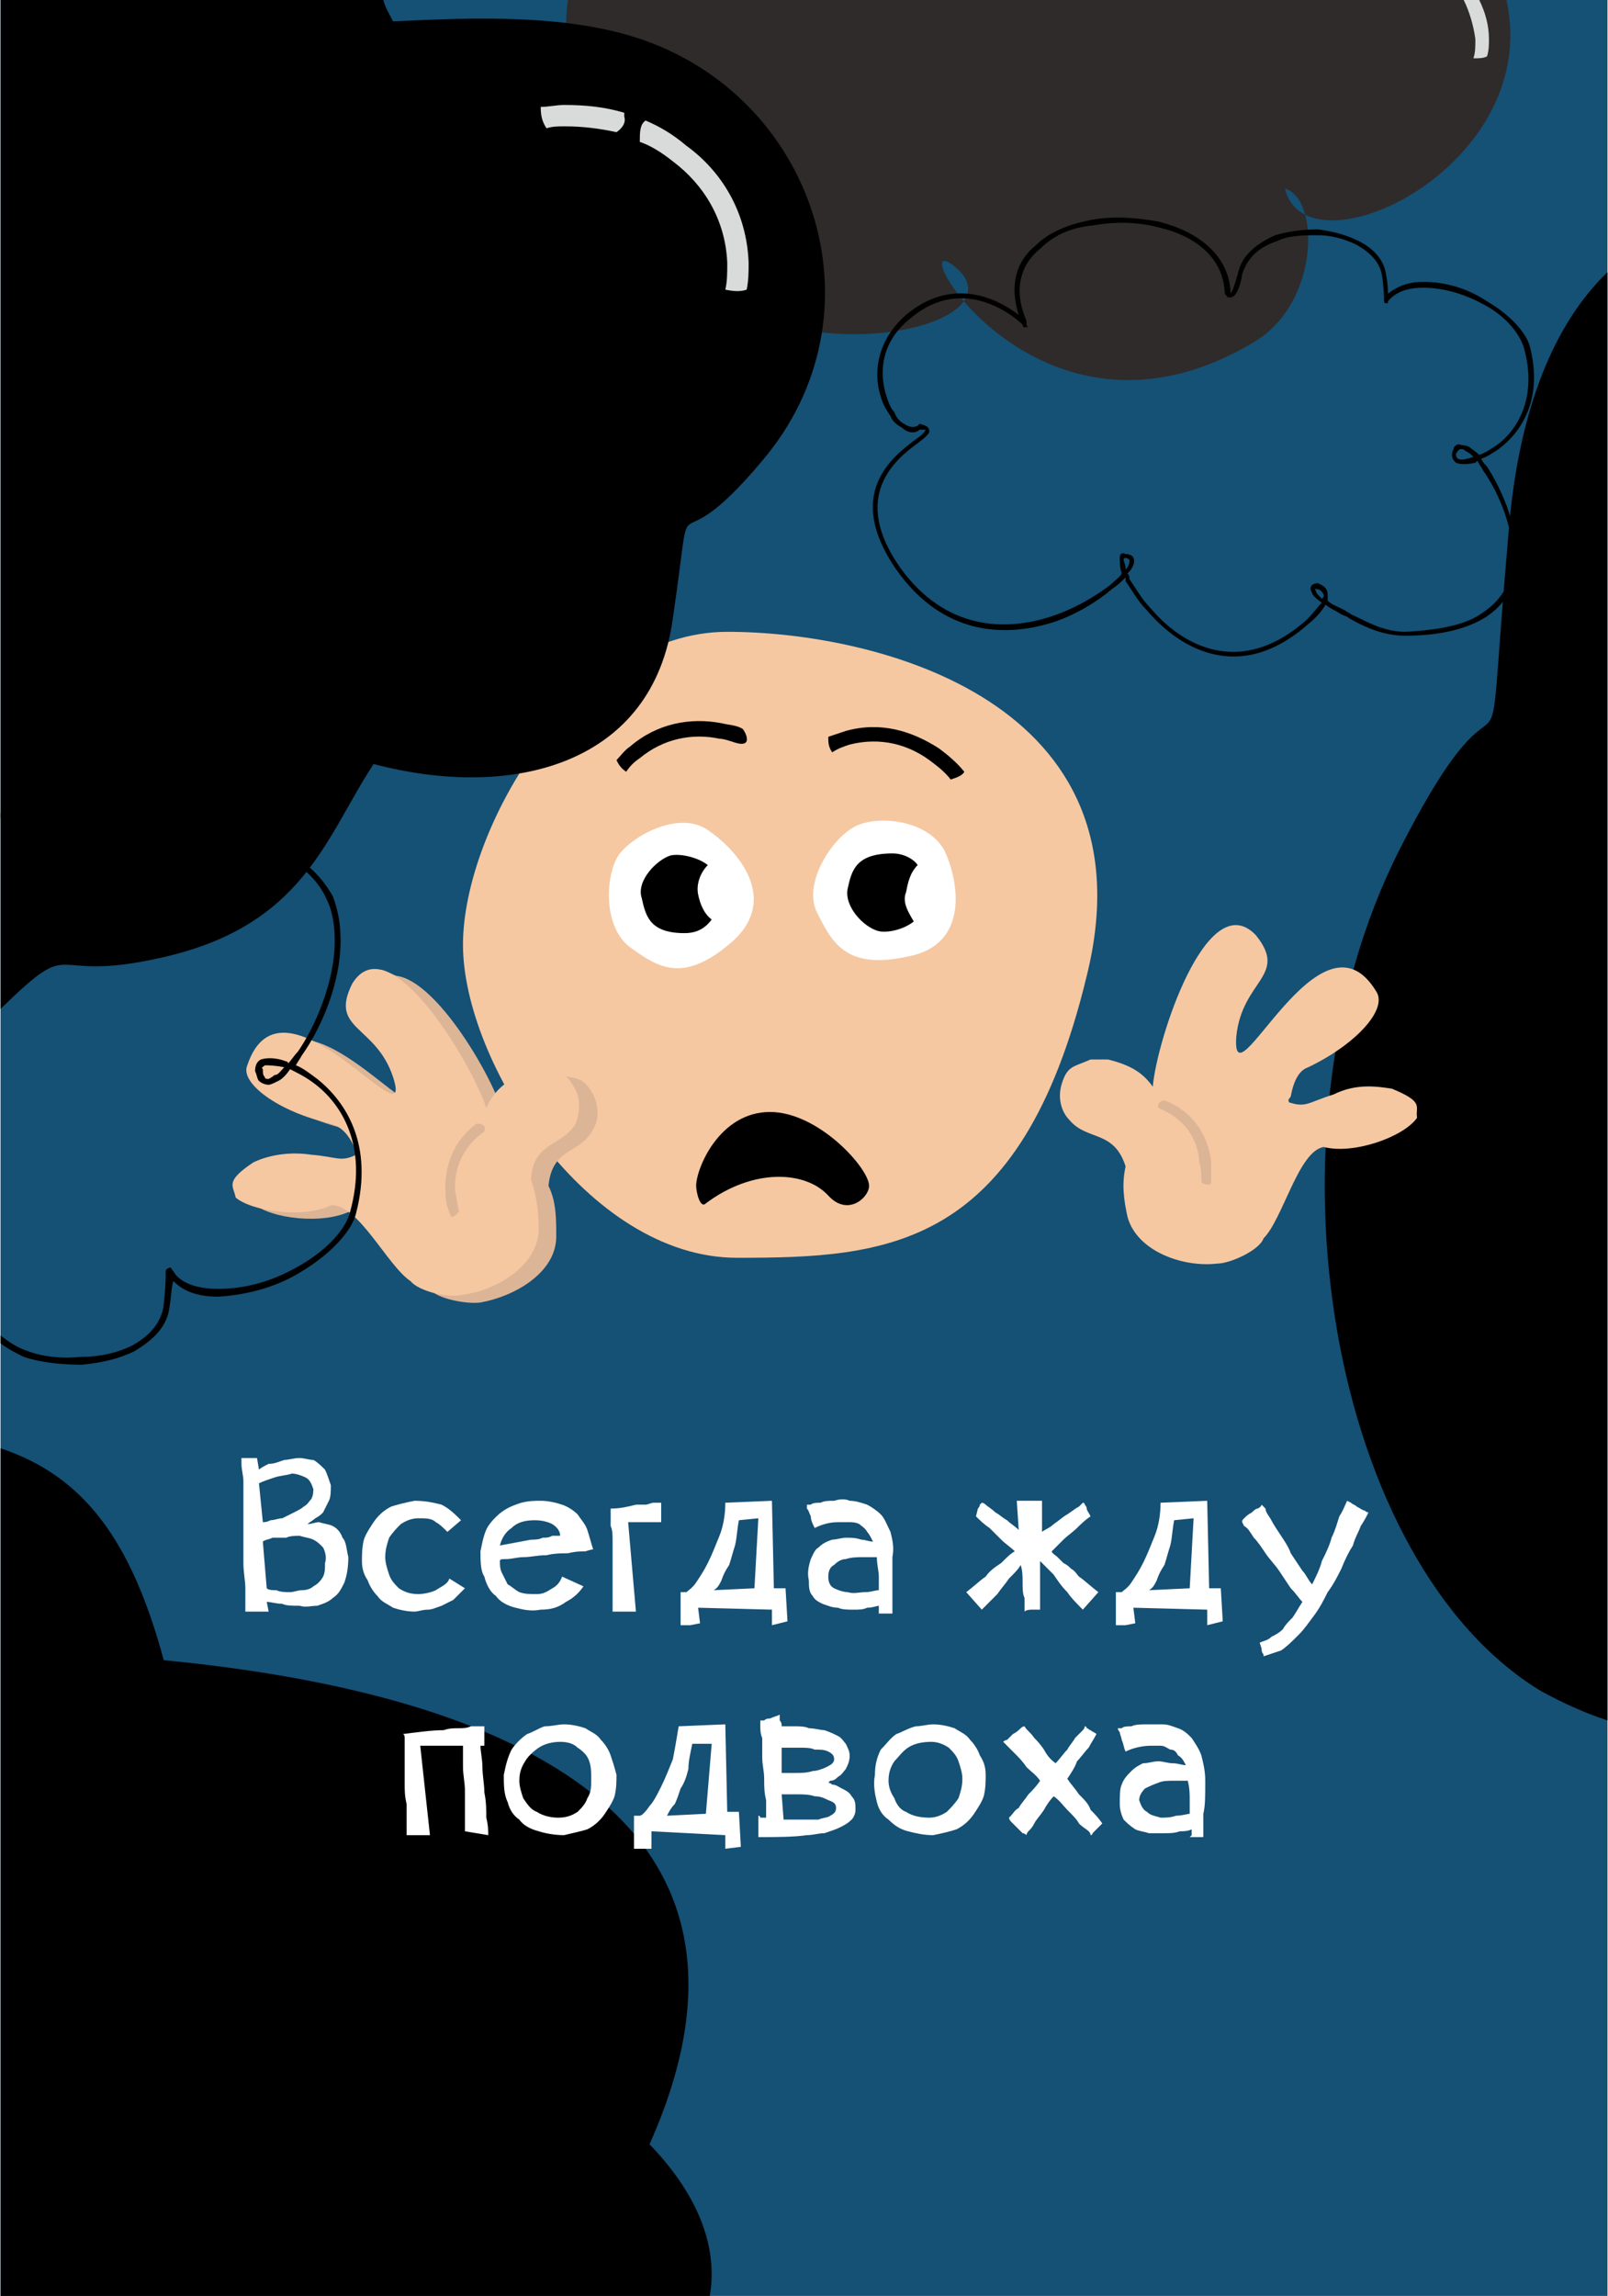
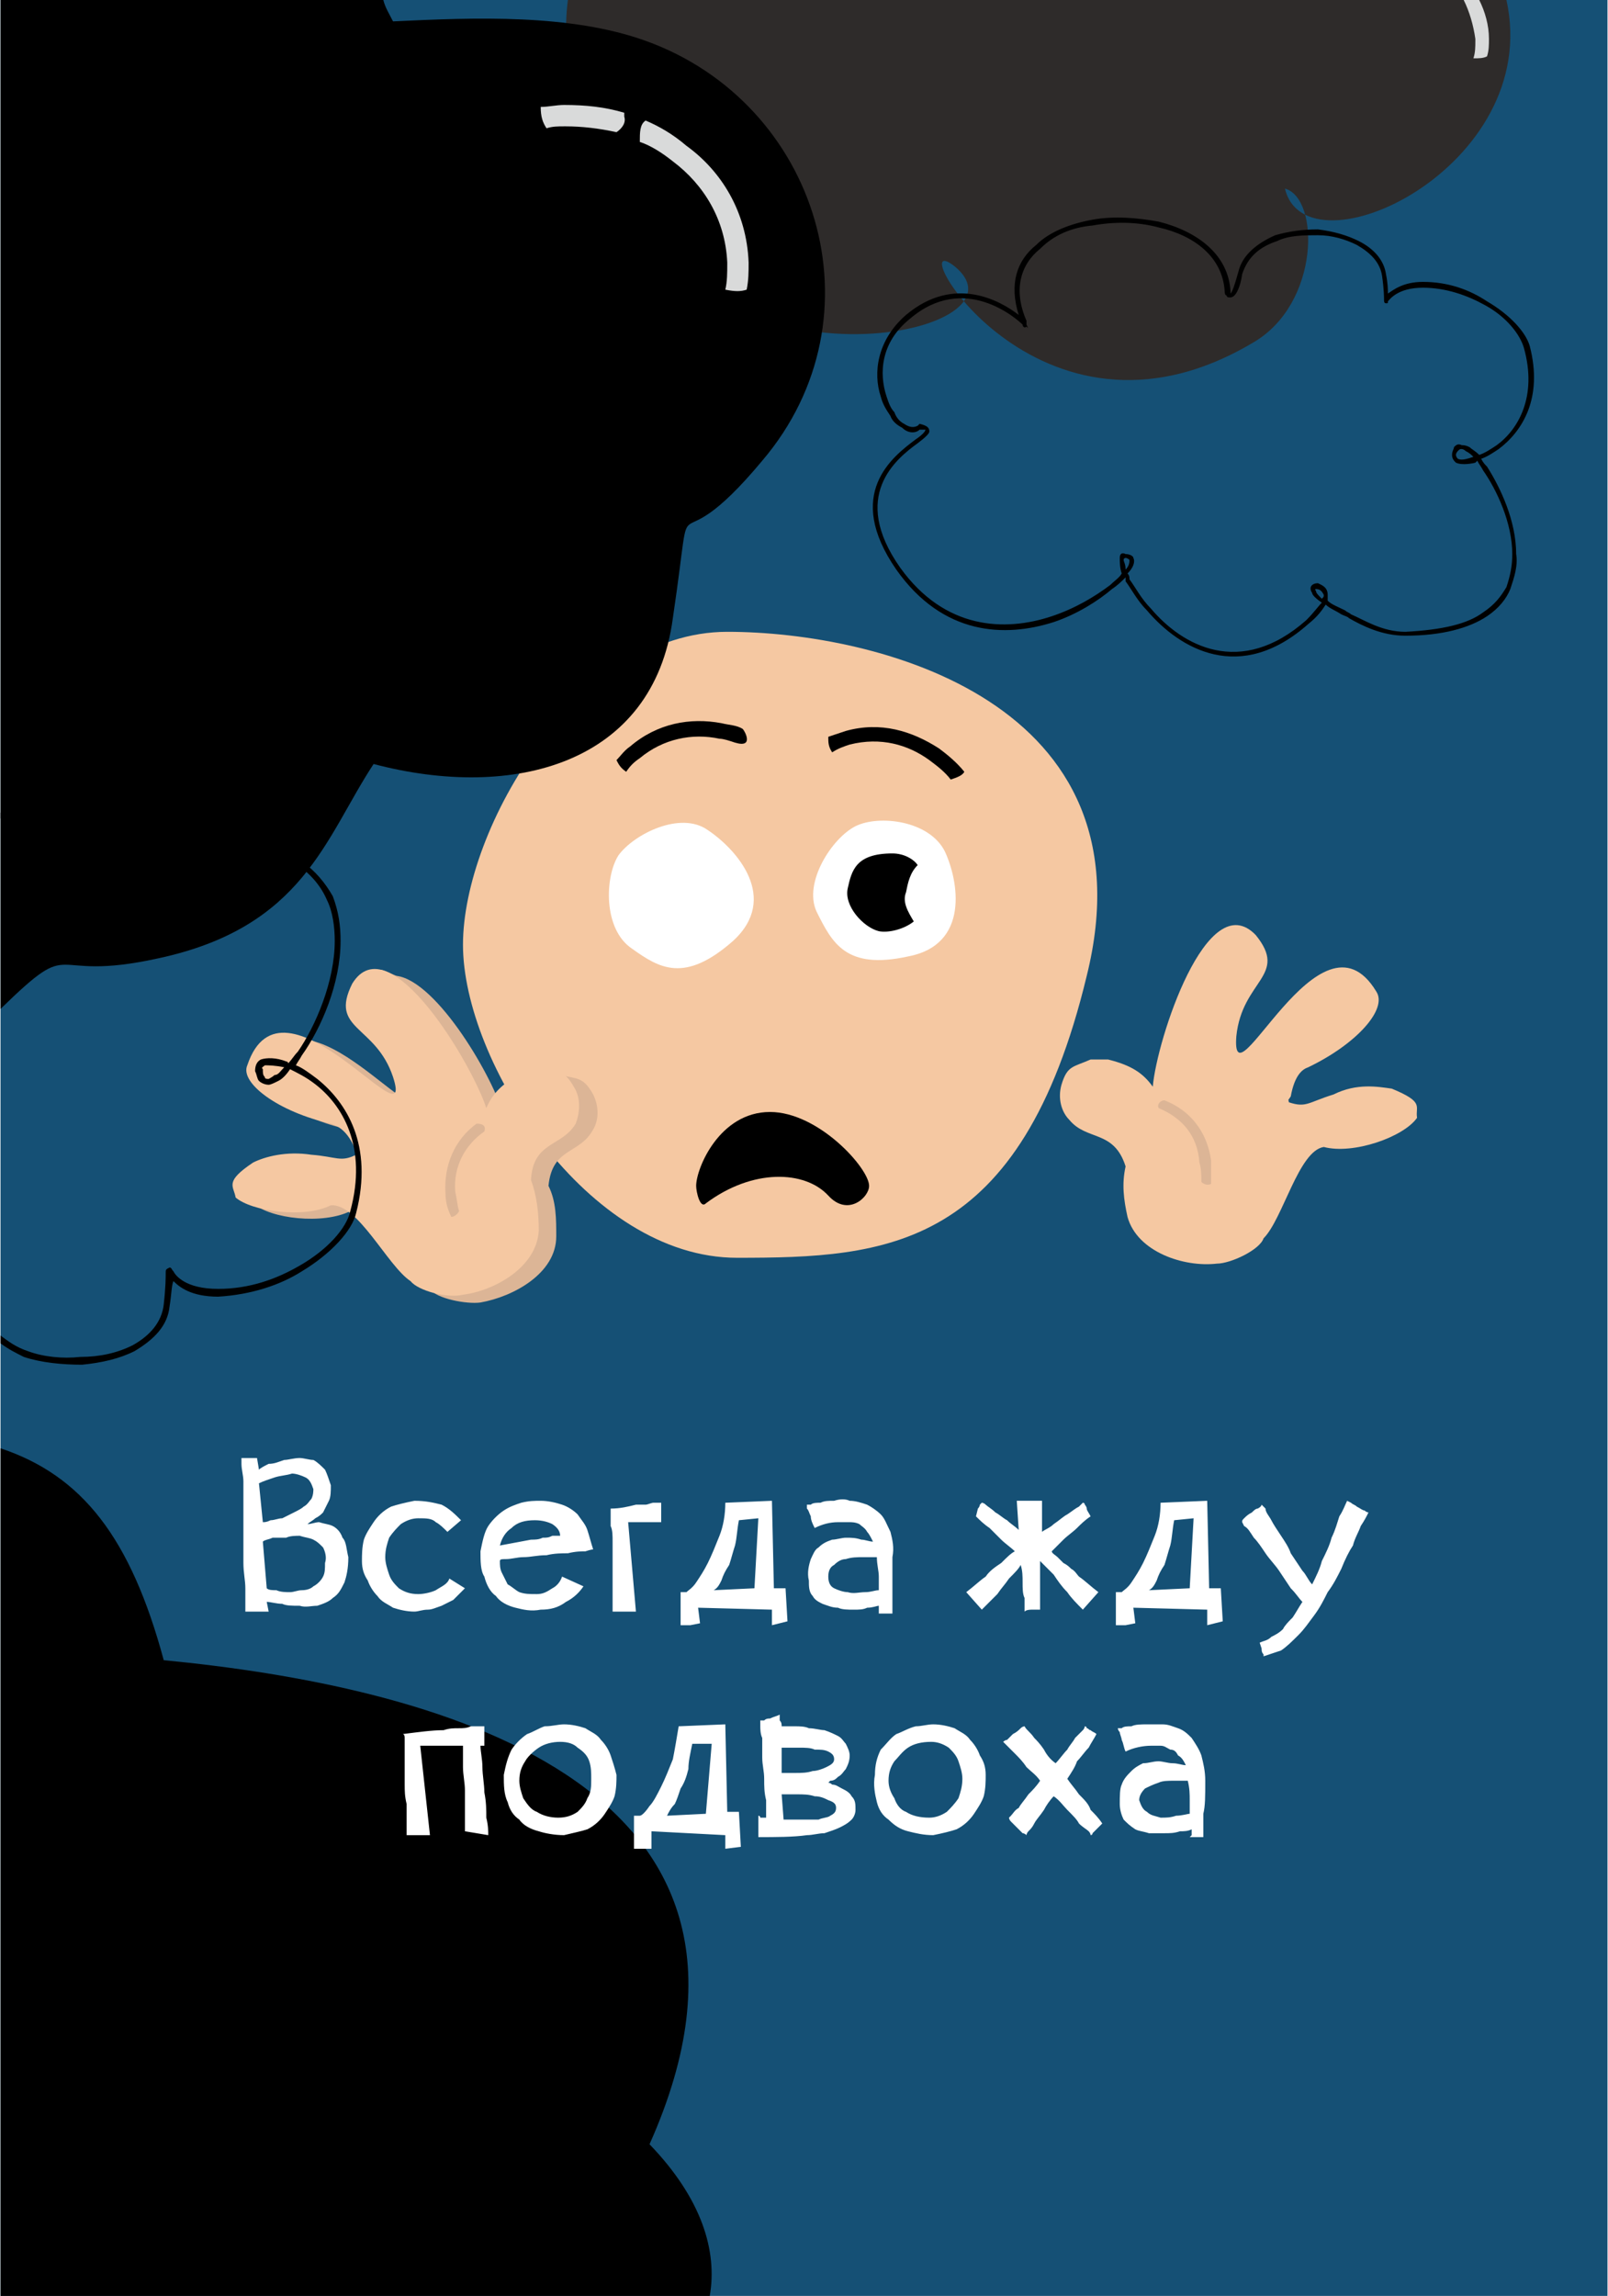
<svg xmlns="http://www.w3.org/2000/svg" xml:space="preserve" width="199px" height="284px" version="1.1" style="shape-rendering:geometricPrecision; text-rendering:geometricPrecision; image-rendering:optimizeQuality; fill-rule:evenodd; clip-rule:evenodd" viewBox="0 0 827 1181">
  <defs>
    <style type="text/css">
   
    .fil1 {fill:black}
    .fil0 {fill:#155075}
    .fil2 {fill:#2E2B2A}
    .fil9 {fill:#DCB596}
    .fil4 {fill:#F5C8A2}
    .fil7 {fill:white}
    .fil5 {fill:black;fill-rule:nonzero}
    .fil3 {fill:#D9DADA;fill-rule:nonzero}
    .fil8 {fill:#DCB596;fill-rule:nonzero}
    .fil6 {fill:white;fill-rule:nonzero}
   
  </style>
  </defs>
  <g id="Слой_x0020_1">
    <g id="_645052208">
      <rect class="fil0" width="827" height="1181" />
      <path class="fil1" d="M0 745c42,14 67,46 84,109 135,13 334,61 250,249 27,28 35,55 31,78l-365 0 0 -436z" />
-       <path class="fil1" d="M827 885c-12,-4 -23,-9 -34,-15 -108,-65 -148,-285 -73,-433 61,-120 42,0 56,-162 5,-65 24,-109 51,-135l0 745z" />
      <path class="fil2" d="M327 98c31,109 208,75 164,39 -29,-23 42,106 154,39 34,-20 34,-74 16,-79 11,46 133,-11 114,-97l-483 0c-2,15 -1,33 5,53 5,16 29,24 30,45z" />
      <path class="fil3" d="M766 20l0 0 0 0 0 0 0 0c0,-7 -2,-14 -5,-20l-8 0c3,6 5,13 6,20l0 0 0 1 0 0c0,3 0,6 -1,9 3,0 5,0 7,-1 1,-3 1,-6 1,-9z" />
      <path class="fil4" d="M379 647c77,0 146,-4 180,-145 35,-141 -108,-177 -185,-177 -77,0 -136,101 -136,161 0,60 64,161 141,161z" />
      <path class="fil1" d="M197 0c1,4 3,7 5,11 42,-2 91,-4 130,10 89,32 123,142 60,216 -50,60 -34,0 -46,81 -10,75 -82,94 -154,75 -25,38 -36,84 -111,100 -59,13 -41,-13 -81,26l0 -519 197 0z" />
      <path class="fil3" d="M385 135l0 0 0 0 0 0 0 0c-1,-26 -14,-47 -32,-60 -7,-6 -14,-10 -21,-13 -3,2 -3,6 -3,11 6,2 12,6 17,10 16,12 27,30 28,52l0 0 0 1 0 0c0,4 0,9 -1,13 5,1 8,1 11,0 1,-5 1,-9 1,-14zm-64 -77c-10,-3 -20,-4 -31,-4l0 0 0 0 0 0c-4,0 -8,1 -12,1 0,5 1,8 3,11 3,-1 6,-1 9,-1l0 0 1 0 0 0c8,0 17,1 26,3 3,-2 5,-5 4,-8 0,0 0,-1 0,-2z" />
      <path class="fil5" d="M630 150c-1,-18 -16,-29 -34,-33 -11,-3 -23,-3 -34,-1 -11,1 -20,5 -27,12 -10,8 -14,21 -7,37 0,1 0,1 0,2 1,2 1,2 0,1 -1,1 -2,0 -2,-1 -3,-3 -30,-27 -58,-3 -15,12 -16,28 -12,40 1,3 2,6 4,8 1,3 3,5 5,6 3,2 5,2 7,1l1 -1 0 0c4,1 5,2 5,4 0,1 -2,3 -6,6 -11,8 -35,27 -9,64 23,32 54,33 78,25 12,-4 22,-10 30,-16 2,-2 5,-4 6,-6 -1,-3 -1,-6 -1,-8 0,-2 1,-3 3,-2 2,0 4,1 4,2 1,2 0,5 -3,8 1,1 1,2 1,3 3,4 6,10 11,15 16,19 46,36 80,6 4,-4 6,-7 8,-9 -3,-2 -5,-4 -5,-5 -2,-3 0,-5 3,-5 2,1 5,2 5,6 0,1 0,2 0,3 2,2 5,3 9,5 1,1 2,1 3,2l0 0c7,3 16,9 28,9 19,-1 32,-4 40,-10 6,-4 9,-8 12,-13 2,-6 3,-11 3,-17 0,-16 -8,-33 -15,-43 -1,-2 -2,-3 -3,-5 0,0 -1,1 -1,1 -4,1 -8,1 -10,0 -1,-1 -2,-2 -2,-4 0,-2 1,-3 1,-4 1,-1 2,-2 4,-1 1,0 2,0 4,1 1,1 3,2 5,4 3,-1 6,-3 9,-5 11,-8 21,-25 14,-50 -2,-7 -9,-16 -20,-22 -9,-5 -20,-9 -32,-9 -13,0 -17,6 -18,7 0,1 0,1 -1,1l0 0c-1,0 -1,-1 -1,-2 0,-1 0,-5 -1,-12 -1,-7 -6,-12 -13,-16 -6,-3 -13,-5 -20,-5 -7,0 -15,0 -21,3 -9,3 -15,8 -18,17 -1,7 -3,10 -4,11 -1,1 -2,1 -2,1 -1,0 -2,0 -2,-1l0 0c-1,0 -1,-2 -1,-2zm-34 -36c20,5 36,17 37,36 0,0 0,0 0,1 0,0 0,0 0,0 1,-1 2,-4 4,-11 2,-9 10,-15 19,-19 7,-2 14,-3 22,-3 8,1 15,3 21,6 8,4 13,10 14,17 1,5 1,8 1,10 3,-2 8,-6 18,-6 13,0 24,4 33,10 12,7 20,16 22,23 7,27 -4,44 -16,53 -3,2 -6,4 -9,5 1,2 2,3 3,4 7,11 15,28 15,45 1,6 -1,12 -3,18 -2,5 -6,10 -12,14 -9,6 -23,10 -42,10 -12,0 -22,-5 -29,-9l0 0c-1,-1 -2,-1 -4,-2 -3,-2 -6,-3 -8,-5 -2,3 -4,6 -9,10 -35,31 -66,13 -83,-7 -5,-5 -8,-11 -11,-15 0,-1 0,-1 0,-2 -2,2 -4,4 -7,6 -7,6 -18,13 -30,17 -25,8 -57,7 -81,-27 -27,-39 -2,-58 10,-67 3,-2 5,-4 5,-5 0,0 -1,0 -3,0 -2,2 -6,2 -9,-1 -2,-1 -5,-3 -6,-6 -2,-3 -4,-6 -5,-10 -4,-12 -2,-29 13,-42 25,-21 49,-7 58,0 -5,-16 -1,-28 9,-36 7,-7 18,-11 29,-13 11,-2 23,-1 34,1zm-17 179c2,-2 2,-4 2,-5 0,0 -1,-1 -2,-1 0,0 -1,0 -1,1 0,1 1,2 1,5zm101 15c1,-1 1,-1 1,-2 -1,-2 -2,-3 -4,-3 0,0 -1,0 0,1 0,1 1,2 3,4zm78 -73c-1,-1 -2,-2 -4,-3 -1,-1 -2,-1 -2,-1 -1,0 -1,0 -2,1 0,0 -1,1 -1,2 0,1 1,2 1,2 2,1 5,0 8,-1l0 0z" />
      <g>
        <path class="fil6" d="M124 750c1,0 1,0 2,0 1,0 2,0 3,0 1,0 2,0 3,0l1 6c1,-1 3,-2 5,-3 3,0 5,-1 8,-2 2,0 5,-1 8,-1 2,0 5,1 7,1 2,1 4,3 6,5 1,2 2,5 3,8 0,3 0,6 -1,8 -1,2 -2,4 -3,6 -1,1 -2,2 -4,3 -1,1 -3,2 -4,3 2,0 4,-1 6,-1 3,1 5,1 7,2 2,1 4,3 5,6 2,2 2,6 3,10 0,6 -1,10 -2,13 -2,4 -3,6 -6,8 -2,2 -5,3 -8,4 -3,0 -6,1 -9,0 -4,0 -7,0 -9,-1 -3,0 -6,-1 -8,-1l1 5 -6 0c-1,0 -2,0 -2,0 -1,0 -2,0 -2,0l-2 0c0,0 0,-1 0,-3 0,-3 0,-6 0,-9 0,-4 -1,-8 -1,-13 0,-5 0,-10 0,-14 0,-5 0,-10 0,-15 0,-5 0,-9 0,-13 0,-3 -1,-6 -1,-9 0,-2 0,-3 0,-3zm43 54c1,-3 0,-6 -1,-8 -2,-2 -3,-3 -5,-4 -2,-1 -4,-1 -7,-2 -2,0 -5,0 -7,1 -3,0 -5,0 -7,0 -2,1 -4,1 -5,2l2 24c1,1 3,1 5,1 2,1 5,1 7,1 2,0 4,-1 6,-1 3,0 5,-1 6,-2 2,-1 4,-3 5,-5 1,-2 1,-4 1,-7zm-6 -38c-1,-3 -2,-5 -4,-6 -2,-1 -5,-2 -7,-2 -3,1 -6,1 -9,2 -3,1 -6,2 -8,3l2 20c1,0 2,0 4,-1 2,0 4,-1 6,-1 2,-1 4,-2 6,-3 2,-1 4,-2 5,-3 2,-1 3,-3 4,-4 1,-2 1,-4 1,-5zm78 51c-2,2 -4,4 -6,6 -2,1 -4,2 -6,3 -3,1 -5,2 -7,2 -3,0 -5,1 -7,1 -4,0 -8,-1 -11,-2 -3,-2 -6,-3 -8,-6 -2,-2 -4,-5 -5,-8 -2,-3 -3,-6 -3,-10 0,-3 0,-7 1,-11 1,-3 3,-6 5,-9 2,-3 5,-6 9,-8 3,-1 7,-2 12,-3 6,0 10,1 14,2 4,2 7,5 10,8l-7 6c-2,-2 -4,-4 -6,-5 -2,-2 -5,-2 -9,-2 -3,0 -6,1 -9,3 -2,2 -4,4 -6,7 -1,3 -2,6 -2,10 0,3 1,6 2,9 1,3 3,5 5,7 3,2 6,3 10,3 3,0 7,-1 9,-2 3,-2 6,-3 7,-6l8 5zm61 -1c-2,3 -5,6 -9,8 -4,3 -8,4 -13,4 -5,1 -9,0 -13,-1 -4,-1 -8,-3 -10,-6 -3,-2 -5,-6 -6,-10 -2,-3 -2,-8 -2,-13 1,-5 2,-10 4,-13 2,-3 5,-6 8,-8 3,-2 6,-3 9,-4 4,-1 7,-1 10,-1 4,0 8,1 11,2 3,1 6,3 8,5 2,3 4,5 5,8 1,3 2,7 3,10 0,0 -1,0 -4,1 -2,0 -5,0 -9,1 -3,0 -7,0 -11,1 -5,0 -8,1 -12,1 -3,0 -6,1 -9,1 -2,0 -3,0 -3,1 0,2 0,4 1,6 1,2 2,4 3,6 2,1 4,3 6,4 3,1 5,1 9,1 3,0 5,-1 8,-3 2,-1 4,-3 5,-6l11 5zm-27 -24c2,0 4,0 6,-1 2,0 3,0 5,-1 1,0 2,0 3,0 1,0 1,0 1,0 0,-2 -1,-4 -4,-6 -2,-1 -5,-2 -9,-2 -5,0 -9,1 -12,4 -3,2 -5,5 -6,9l16 -3zm54 37l-12 0c0,0 0,-1 0,-3 0,-1 0,-3 0,-5 0,-3 0,-6 0,-9 0,-3 0,-6 0,-9 0,-4 0,-7 0,-10 0,-3 0,-6 -1,-8 0,-3 0,-5 0,-6 0,-2 0,-3 0,-3 5,0 9,-1 13,-2 2,0 3,0 5,0 1,0 3,-1 4,-1 1,0 2,0 3,0 0,0 1,0 1,0 0,0 0,0 0,1 0,1 0,3 0,4 0,1 0,2 0,3 0,1 0,2 0,2 0,0 -2,0 -4,0 -3,0 -7,0 -13,0l4 46zm23 -10l3 0c1,-1 3,-2 5,-5 2,-3 4,-6 6,-10 2,-4 4,-9 6,-14 2,-5 3,-11 3,-17l24 -1 1 45 6 0 1 17 -8 2 0 -8 -38 -1 1 8 -5 1c-1,0 -2,0 -3,0 -1,0 -2,0 -2,0 0,0 0,-1 0,-3 0,-2 0,-4 0,-6 0,-2 0,-5 0,-8zm40 -38l-10 1c-1,5 -1,9 -2,13 -1,3 -2,7 -3,10 -2,3 -3,5 -4,8 -1,2 -2,4 -4,5l21 -1 2 -36zm-40 55l0 0 0 0zm65 -62c0,0 1,0 2,0 1,-1 3,-1 5,-1 2,-1 4,-1 7,-1 3,-1 6,-1 8,0 3,0 6,1 9,2 2,1 5,3 7,5 2,2 3,5 5,9 1,4 2,8 1,13 0,7 0,13 0,17 0,3 0,6 0,8l0 4 -7 0c0,0 0,-1 0,-1 0,0 0,0 0,-1 0,0 0,-1 0,-2 -1,0 -3,1 -6,1 -2,1 -4,1 -7,1 -3,0 -6,0 -8,-1 -3,0 -5,-1 -8,-2 -2,-1 -4,-2 -5,-4 -2,-2 -2,-5 -2,-8 -1,-4 0,-8 1,-11 1,-2 2,-5 4,-6 2,-2 4,-3 7,-4 2,0 5,-1 7,-1 3,0 5,0 8,1 2,0 4,1 6,1 -1,-2 -2,-4 -3,-5 -1,-2 -3,-3 -4,-4 -2,-1 -4,-1 -5,-1 -2,0 -4,0 -6,0 -4,0 -8,1 -12,3 -1,-2 -2,-4 -2,-6 -1,-2 -1,-3 -2,-4 0,-1 0,-2 0,-2zm36 27c-2,0 -4,0 -7,0 -3,0 -6,0 -9,1 -2,0 -4,1 -6,3 -2,1 -3,3 -3,6 0,3 1,5 3,6 2,1 5,2 7,2 3,1 6,0 9,0 3,0 5,-1 7,-1 0,-2 0,-5 0,-7 0,-3 -1,-6 -1,-10zm85 -29c0,0 0,1 0,2 0,0 0,2 0,3 0,2 0,3 0,5 0,2 0,4 0,6 1,-1 4,-2 6,-4 3,-2 5,-4 7,-5 3,-2 4,-3 6,-4 2,-2 2,-2 2,-2 0,0 1,0 1,1 0,0 1,1 1,2 0,1 1,2 2,4 -3,2 -5,4 -7,6 -2,2 -5,4 -7,6 -2,2 -4,4 -6,6 0,1 2,2 3,3 1,1 2,2 3,3 2,1 3,2 4,3 2,1 3,3 4,4 3,2 6,5 10,8l-8 9c-3,-3 -6,-6 -8,-9 -3,-3 -5,-6 -7,-9 -3,-3 -5,-5 -7,-7 0,3 0,6 0,9 0,4 0,6 0,9 0,2 0,4 0,5 0,2 0,2 0,2 0,0 -1,0 -2,0 0,0 -1,0 -2,0 -1,0 -3,0 -4,1 0,-3 0,-5 0,-7 -1,-2 -1,-5 -1,-8 0,-3 0,-6 -1,-9 -1,2 -3,4 -6,7 -2,3 -4,5 -6,8 -3,3 -5,5 -8,8l-8 -9c4,-3 7,-6 10,-8 2,-3 5,-5 8,-7 3,-3 5,-5 7,-6 -2,-2 -5,-4 -7,-6 -2,-2 -4,-4 -6,-6 -3,-2 -5,-4 -7,-6l1 -4c1,-1 1,-2 1,-2 1,-1 1,-1 1,-1 0,0 1,0 2,1 1,1 3,2 5,4 2,1 4,3 6,4 2,2 4,3 6,5l-1 -15 13 0zm38 47l3 0c1,-1 3,-2 5,-5 2,-3 4,-6 6,-10 2,-4 4,-9 6,-14 2,-5 3,-11 3,-17l24 -1 1 45 6 0 1 17 -8 2 0 -8 -38 -1 1 8 -5 1c-1,0 -2,0 -3,0 -1,0 -2,0 -2,0 0,0 0,-1 0,-3 0,-2 0,-4 0,-6 0,-2 0,-5 0,-8zm40 -38l-10 1c-1,5 -1,9 -2,13 -1,3 -2,7 -3,10 -2,3 -3,5 -4,8 -1,2 -2,4 -4,5l21 -1 2 -36zm-40 55l0 0 0 0zm76 16c0,0 0,-1 0,-1 -1,-1 -1,-2 -1,-3l-1 -3c2,-1 4,-1 6,-3 2,-1 4,-2 6,-4 1,-2 3,-4 5,-6 2,-3 3,-5 5,-8 -2,-2 -3,-4 -6,-7 -2,-3 -4,-6 -6,-9 -2,-3 -5,-6 -7,-9 -2,-3 -4,-6 -6,-8 -2,-3 -3,-5 -5,-6 -1,-2 -1,-2 -1,-2 0,-1 0,-1 1,-2 1,-1 2,-2 4,-3 1,-1 2,-2 3,-2 2,-1 2,-2 2,-2 0,0 1,1 2,2 0,2 2,4 3,6 1,2 3,5 5,8 2,3 4,6 5,9 2,3 4,6 6,9 2,2 3,5 5,7 2,-4 4,-8 5,-12 2,-4 4,-8 5,-12 2,-4 3,-8 4,-11 2,-3 3,-6 4,-8 0,0 0,0 2,1 1,1 2,1 3,2 2,1 3,2 4,2 1,1 2,1 2,1 -1,2 -2,4 -4,7 -1,3 -3,6 -4,10 -2,3 -4,7 -6,12 -2,4 -4,8 -7,12 -2,4 -4,8 -7,12 -3,4 -5,7 -8,10 -3,3 -6,6 -9,8 -3,1 -6,2 -9,3zm-411 90c0,-3 0,-7 0,-10 0,-4 0,-8 0,-11 0,-4 -1,-8 -1,-12 0,-3 0,-7 0,-11 -3,0 -7,0 -11,0 -4,0 -8,0 -11,0l5 46 -12 0c0,0 0,-1 0,-2 0,-2 0,-4 0,-6 0,-3 0,-5 0,-8 -1,-4 -1,-7 -1,-10 0,-3 0,-7 0,-10 0,-3 0,-6 0,-8 0,-3 0,-5 0,-6 0,-2 -1,-2 -1,-2 8,-1 15,-2 21,-2 3,-1 5,-1 8,-1 2,0 4,0 6,-1 2,0 4,0 5,0 1,0 2,0 2,0 0,0 0,1 0,2 0,1 0,2 0,3 0,1 0,2 0,4 0,1 0,1 0,1 0,0 -1,0 -2,0 0,3 1,7 1,11 0,4 1,9 1,13 1,5 1,9 1,13 1,4 1,7 1,9l-12 -2zm51 -55c4,0 8,1 11,2 3,2 6,3 8,6 2,2 4,5 5,8 1,3 2,6 3,10 0,3 0,7 -1,11 -1,3 -3,6 -5,9 -2,3 -5,6 -9,8 -3,1 -8,2 -12,3 -5,0 -10,-1 -13,-2 -4,-1 -8,-3 -10,-6 -3,-2 -5,-5 -6,-9 -2,-4 -2,-9 -2,-14 1,-5 2,-9 4,-13 2,-3 5,-6 8,-8 3,-1 6,-3 9,-4 4,0 7,-1 10,-1zm-3 48c4,0 7,-1 10,-3 2,-2 4,-4 5,-7 2,-3 2,-6 2,-10 0,-3 0,-6 -1,-9 -1,-3 -3,-5 -6,-7 -2,-2 -5,-3 -9,-3 -4,0 -8,1 -11,3 -3,2 -6,5 -7,7 -2,3 -3,6 -3,10 0,3 1,6 2,9 2,3 4,6 7,7 3,2 7,3 11,3zm39 -1l3 0c1,0 3,-2 5,-5 2,-2 4,-6 6,-10 2,-4 4,-9 6,-14 1,-5 2,-11 3,-17l24 -1 1 45 6 0 1 18 -8 1 0 -7 -38 -2 0 9 -4 0c-1,0 -3,0 -4,0 -1,0 -1,0 -1,0 0,0 0,-1 0,-3 0,-2 0,-3 0,-5 0,-3 0,-6 0,-9zm40 -37l-10 0c-1,5 -2,9 -2,13 -1,4 -2,7 -4,10 -1,3 -2,6 -3,8 -2,2 -3,4 -4,6l20 -1 3 -36zm-40 54l0 0 0 0zm65 -66c0,0 1,0 2,0 1,-1 2,-1 3,-1 2,-1 3,-1 5,-2l0 2c0,0 0,1 0,1 1,1 1,2 1,3 2,0 4,0 7,0 2,0 5,0 7,1 3,0 6,1 8,1 3,1 5,2 7,3 2,1 3,3 4,4 1,2 2,4 2,6 0,3 -1,5 -2,7 -1,1 -2,3 -4,4 -1,1 -2,2 -4,2 -1,1 -1,1 -1,1 0,0 1,0 2,1 2,0 3,1 5,2 2,1 4,2 5,4 2,2 2,4 2,7 0,2 -1,4 -2,5 -2,2 -4,3 -6,4 -2,1 -5,2 -8,3 -3,0 -6,1 -9,1 -7,1 -16,1 -25,1l0 -11c0,0 1,0 1,1 1,0 1,0 2,0 0,0 1,0 1,0 0,-3 0,-6 0,-9 -1,-4 -1,-7 -1,-11 0,-4 -1,-7 -1,-11 0,-3 0,-7 0,-10 -1,-2 -1,-5 -1,-6 0,-2 0,-3 0,-3zm39 45c0,-2 -1,-3 -4,-4 -2,-1 -4,-2 -7,-2 -3,-1 -6,-1 -9,-1 -3,0 -6,0 -8,0l1 13c3,0 6,0 9,0 3,0 6,0 9,0 2,-1 5,-1 6,-2 2,-1 3,-2 3,-4zm-1 -25c0,-2 -1,-3 -3,-4 -2,-1 -4,-1 -7,-1 -2,-1 -5,-1 -8,-1 -4,0 -6,0 -9,0l0 13c2,0 4,0 7,0 3,0 6,0 9,-1 2,0 5,-1 7,-2 2,-1 4,-2 4,-4zm51 -18c4,0 8,1 11,2 3,2 6,3 8,6 2,2 4,5 5,8 2,3 3,6 3,10 0,3 0,7 -1,11 -1,3 -3,6 -5,9 -2,3 -5,6 -9,8 -3,1 -7,2 -12,3 -5,0 -9,-1 -13,-2 -4,-1 -7,-3 -10,-6 -3,-2 -5,-5 -6,-9 -1,-4 -2,-9 -1,-14 0,-5 1,-9 3,-13 3,-3 5,-6 8,-8 3,-1 6,-3 10,-4 3,0 6,-1 9,-1zm-2 48c3,0 6,-1 9,-3 2,-2 4,-4 6,-7 1,-3 2,-6 2,-10 0,-3 -1,-6 -2,-9 -1,-3 -3,-5 -5,-7 -3,-2 -6,-3 -9,-3 -5,0 -9,1 -12,3 -3,2 -5,5 -7,7 -2,3 -3,6 -3,10 0,3 1,6 3,9 1,3 3,6 6,7 3,2 7,3 12,3zm80 -47c0,0 1,0 1,1 1,0 1,1 2,1 1,1 2,1 3,2 -1,2 -3,5 -4,7 -2,2 -4,5 -6,7 -1,3 -3,6 -5,9 2,3 4,5 6,8 3,3 5,5 6,8 2,2 4,4 6,7l-3 3c-1,1 -1,1 -2,2 0,1 -1,1 -1,1 0,0 0,-1 -1,-2 -1,-1 -3,-2 -5,-4 -1,-2 -3,-4 -6,-7 -2,-2 -4,-5 -7,-7 -2,2 -4,5 -5,7 -2,3 -4,5 -5,7 -1,2 -2,3 -3,4 -1,1 -1,2 -1,2 0,0 -1,-1 -2,-1 -1,-1 -2,-2 -3,-3 -1,-1 -2,-2 -3,-3 -1,-1 -1,-2 -1,-2 0,0 0,0 1,-1 1,-1 2,-3 4,-4 1,-2 3,-4 5,-7 2,-2 4,-4 6,-7 -2,-3 -5,-5 -7,-7 -2,-3 -4,-5 -6,-7 -2,-2 -3,-3 -4,-4 -1,-1 -2,-2 -2,-2 0,0 1,-1 2,-1 1,-1 2,-2 3,-3 2,-1 3,-2 4,-3 1,-1 2,-1 2,-1 1,2 3,3 5,6 1,1 3,3 5,6 1,2 3,5 6,7 2,-2 4,-5 6,-7 1,-2 3,-4 4,-6 2,-2 3,-3 4,-4 1,-1 1,-2 1,-2z" />
        <path class="fil6" d="M575 889c0,0 1,0 2,0 1,-1 3,-1 5,-1 2,-1 5,-1 8,-1 2,0 5,0 8,0 3,0 5,1 8,2 3,1 5,3 7,5 2,3 4,6 5,9 1,4 2,8 2,13 0,8 0,13 -1,17 0,4 0,7 0,8l0 4 -7 0c0,0 0,0 1,-1 0,0 0,0 0,-1 0,0 0,-1 0,-2 -2,1 -4,1 -6,1 -3,1 -5,1 -8,1 -3,0 -5,0 -8,0 -3,-1 -5,-1 -7,-2 -3,-2 -4,-3 -6,-5 -1,-2 -2,-5 -2,-8 0,-4 0,-8 1,-10 1,-3 3,-5 5,-7 2,-2 4,-3 6,-4 3,0 5,-1 8,-1 2,0 5,1 7,1 3,0 5,1 7,1 -1,-2 -2,-4 -4,-5 -1,-2 -2,-3 -4,-3 -2,-1 -3,-2 -5,-2 -2,0 -4,0 -5,0 -4,0 -9,1 -13,3 -1,-2 -1,-4 -2,-6 0,-1 -1,-3 -1,-4 -1,-1 -1,-2 -1,-2zm36 27c-2,0 -4,0 -7,0 -3,0 -6,0 -8,1 -3,1 -5,2 -7,3 -2,2 -3,4 -3,6 1,3 2,5 4,6 2,2 4,2 7,3 3,0 5,0 8,-1 3,0 6,-1 7,-1 0,-2 0,-4 0,-7 0,-3 0,-6 -1,-10z" />
      </g>
      <path class="fil7" d="M325 488c14,10 27,18 52,-4 24,-22 2,-47 -13,-57 -14,-10 -38,2 -46,13 -7,11 -8,38 7,48z" />
      <path class="fil7" d="M420 469c8,16 15,30 47,23 32,-6 26,-39 19,-54 -8,-16 -34,-19 -46,-13 -12,6 -27,29 -20,44z" />
-       <path class="fil1" d="M330 462c2,9 4,18 22,18 7,0 11,-3 14,-7 -4,-3 -6,-8 -7,-13 -1,-5 1,-11 5,-15 -5,-4 -14,-6 -19,-5 -7,2 -18,13 -15,22z" />
      <path class="fil1" d="M436 457c2,-9 4,-18 23,-18 6,0 11,3 13,6 -4,4 -5,9 -6,14 -2,5 1,10 4,15 -5,4 -13,6 -18,5 -8,-2 -18,-13 -16,-22z" />
      <path class="fil1" d="M396 572c25,0 51,29 51,38 0,6 -11,16 -21,5 -12,-13 -39,-14 -63,4 -3,3 -5,-6 -5,-9 0,-9 12,-38 38,-38z" />
      <path class="fil5" d="M435 376l0 0 0 0 0 0 0 0c18,-5 34,0 48,9 4,3 9,7 13,12 -1,2 -4,3 -7,4 -3,-4 -7,-7 -11,-10 -11,-8 -25,-12 -41,-8l0 0 0 0 0 0c-3,1 -6,2 -9,4 -2,-3 -2,-5 -2,-8 3,-1 6,-2 9,-3z" />
      <path class="fil5" d="M324 384l0 0 0 0 0 0 0 0c14,-12 31,-15 47,-12 4,1 8,1 11,3 1,1 6,10 -4,7 -3,-1 -6,-2 -8,-2 -14,-3 -29,0 -41,10l0 0 0 0 0 0c-3,2 -5,4 -7,7 -3,-2 -4,-4 -5,-6 2,-2 4,-5 7,-7z" />
      <g>
        <path class="fil4" d="M593 559c-5,-7 -11,-11 -23,-14l-9 0c-9,4 -12,3 -15,13 -2,7 0,14 4,18 9,11 23,5 29,24 -2,9 -1,17 1,26 5,18 29,26 46,24 7,0 22,-7 24,-13 10,-10 18,-45 31,-47 15,4 41,-5 48,-15 -1,-6 4,-8 -13,-15 -7,-1 -18,-3 -30,3 -13,4 -14,7 -23,4 0,-2 -1,0 1,-3 2,-11 6,-14 9,-15 25,-12 41,-30 35,-39 -29,-48 -75,62 -72,23 3,-29 27,-31 10,-52 -25,-26 -51,54 -53,78z" />
        <path class="fil8" d="M623 597c0,4 0,8 0,12 -2,1 -4,0 -5,-1 0,-3 0,-7 -1,-10 -1,-14 -9,-23 -21,-28 -1,-2 1,-4 3,-4 13,5 22,16 24,31z" />
      </g>
      <path class="fil9" d="M259 574c4,-8 9,-14 20,-19l9 -2c9,2 12,1 17,10 3,6 3,13 0,18 -7,13 -21,9 -23,29 4,8 4,17 4,26 0,19 -22,31 -39,34 -7,1 -23,-2 -26,-7 -13,-9 -27,-41 -41,-40 -14,7 -41,4 -50,-4 -1,-6 -5,-8 10,-18 6,-2 17,-6 29,-4 14,2 16,4 24,0 0,-2 0,0 -2,-3 -4,-10 -8,-12 -12,-13 -27,-6 -46,-20 -43,-30 19,-53 87,44 76,7 -9,-28 -34,-25 -21,-49 2,-4 0,-10 4,-10 1,-1 8,3 9,3 21,3 50,53 55,72z" />
      <path class="fil4" d="M250 570c3,-7 8,-13 19,-18l9 -2c9,2 12,0 17,9 4,6 3,14 1,19 -7,12 -22,9 -23,29 3,8 4,17 4,26 -1,19 -23,31 -39,33 -8,2 -23,-2 -27,-7 -12,-8 -27,-40 -41,-39 -14,7 -41,3 -49,-4 -1,-6 -6,-8 9,-18 6,-3 17,-6 30,-4 13,1 15,4 23,0 0,-3 1,-1 -1,-4 -4,-9 -9,-11 -12,-12 -27,-6 -47,-21 -43,-30 18,-54 87,43 75,6 -9,-27 -33,-24 -21,-48 19,-31 62,42 69,64z" />
      <path class="fil8" d="M229 614c0,4 1,8 3,12 1,0 3,-1 4,-3 -1,-3 -1,-6 -2,-10 -1,-13 5,-24 15,-31 1,-3 -1,-4 -4,-4 -11,8 -17,21 -16,36z" />
      <path class="fil5" d="M0 691c4,3 8,5 12,7 9,3 20,4 30,4 10,-1 19,-3 27,-7 10,-6 17,-13 18,-23 1,-6 1,-11 2,-13 3,3 9,8 23,8 17,-1 32,-6 43,-13 15,-9 26,-21 28,-30 9,-35 -5,-57 -20,-69 -4,-3 -8,-6 -11,-7 1,-2 2,-3 3,-5 10,-14 20,-37 20,-59 0,-8 -1,-15 -4,-23 -4,-7 -9,-13 -16,-18 -12,-8 -29,-13 -55,-13 -16,0 -29,6 -37,11l0 0c-2,1 -4,2 -5,3 -5,2 -9,4 -12,6 -2,-4 -5,-8 -11,-13 -12,-10 -24,-16 -35,-19l0 3c11,3 22,9 33,19 6,5 9,9 11,12 -4,2 -6,4 -7,6 -2,5 1,7 4,6 3,0 7,-2 7,-7 0,-1 0,-2 -1,-4 3,-2 7,-4 12,-6 2,-1 3,-2 5,-3l0 0c8,-5 21,-11 36,-11 25,0 42,5 53,12 7,5 12,11 15,18 3,6 4,14 4,21 0,21 -10,44 -19,57 -2,2 -3,4 -5,6 0,-1 -1,-1 -1,-1 -5,-2 -10,-2 -13,-1 -2,1 -3,3 -3,6 1,2 1,4 2,5 1,1 3,2 5,2 1,0 3,-1 5,-2 2,-1 4,-3 6,-6 4,2 8,4 12,7 15,11 28,33 19,66 -2,9 -12,20 -26,28 -12,7 -26,12 -42,12 -17,0 -22,-7 -23,-9 -1,-1 -1,-2 -2,-2l0 0c-2,1 -2,1 -2,3 0,2 0,7 -1,16 -1,9 -7,16 -16,21 -8,4 -17,6 -27,6 -9,1 -19,0 -27,-3 -6,-2 -10,-5 -14,-8l0 4zm45 -236c0,1 0,1 0,2 0,3 -2,4 -4,4 -1,0 -2,0 -1,-1 1,-2 2,-3 5,-5zm101 94c-2,2 -3,4 -5,4 -1,1 -3,2 -3,2 -1,0 -2,0 -2,-1 -1,-1 -1,-2 -1,-4 -1,-1 0,-1 1,-2 2,0 5,0 10,1l0 0z" />
    </g>
  </g>
</svg>